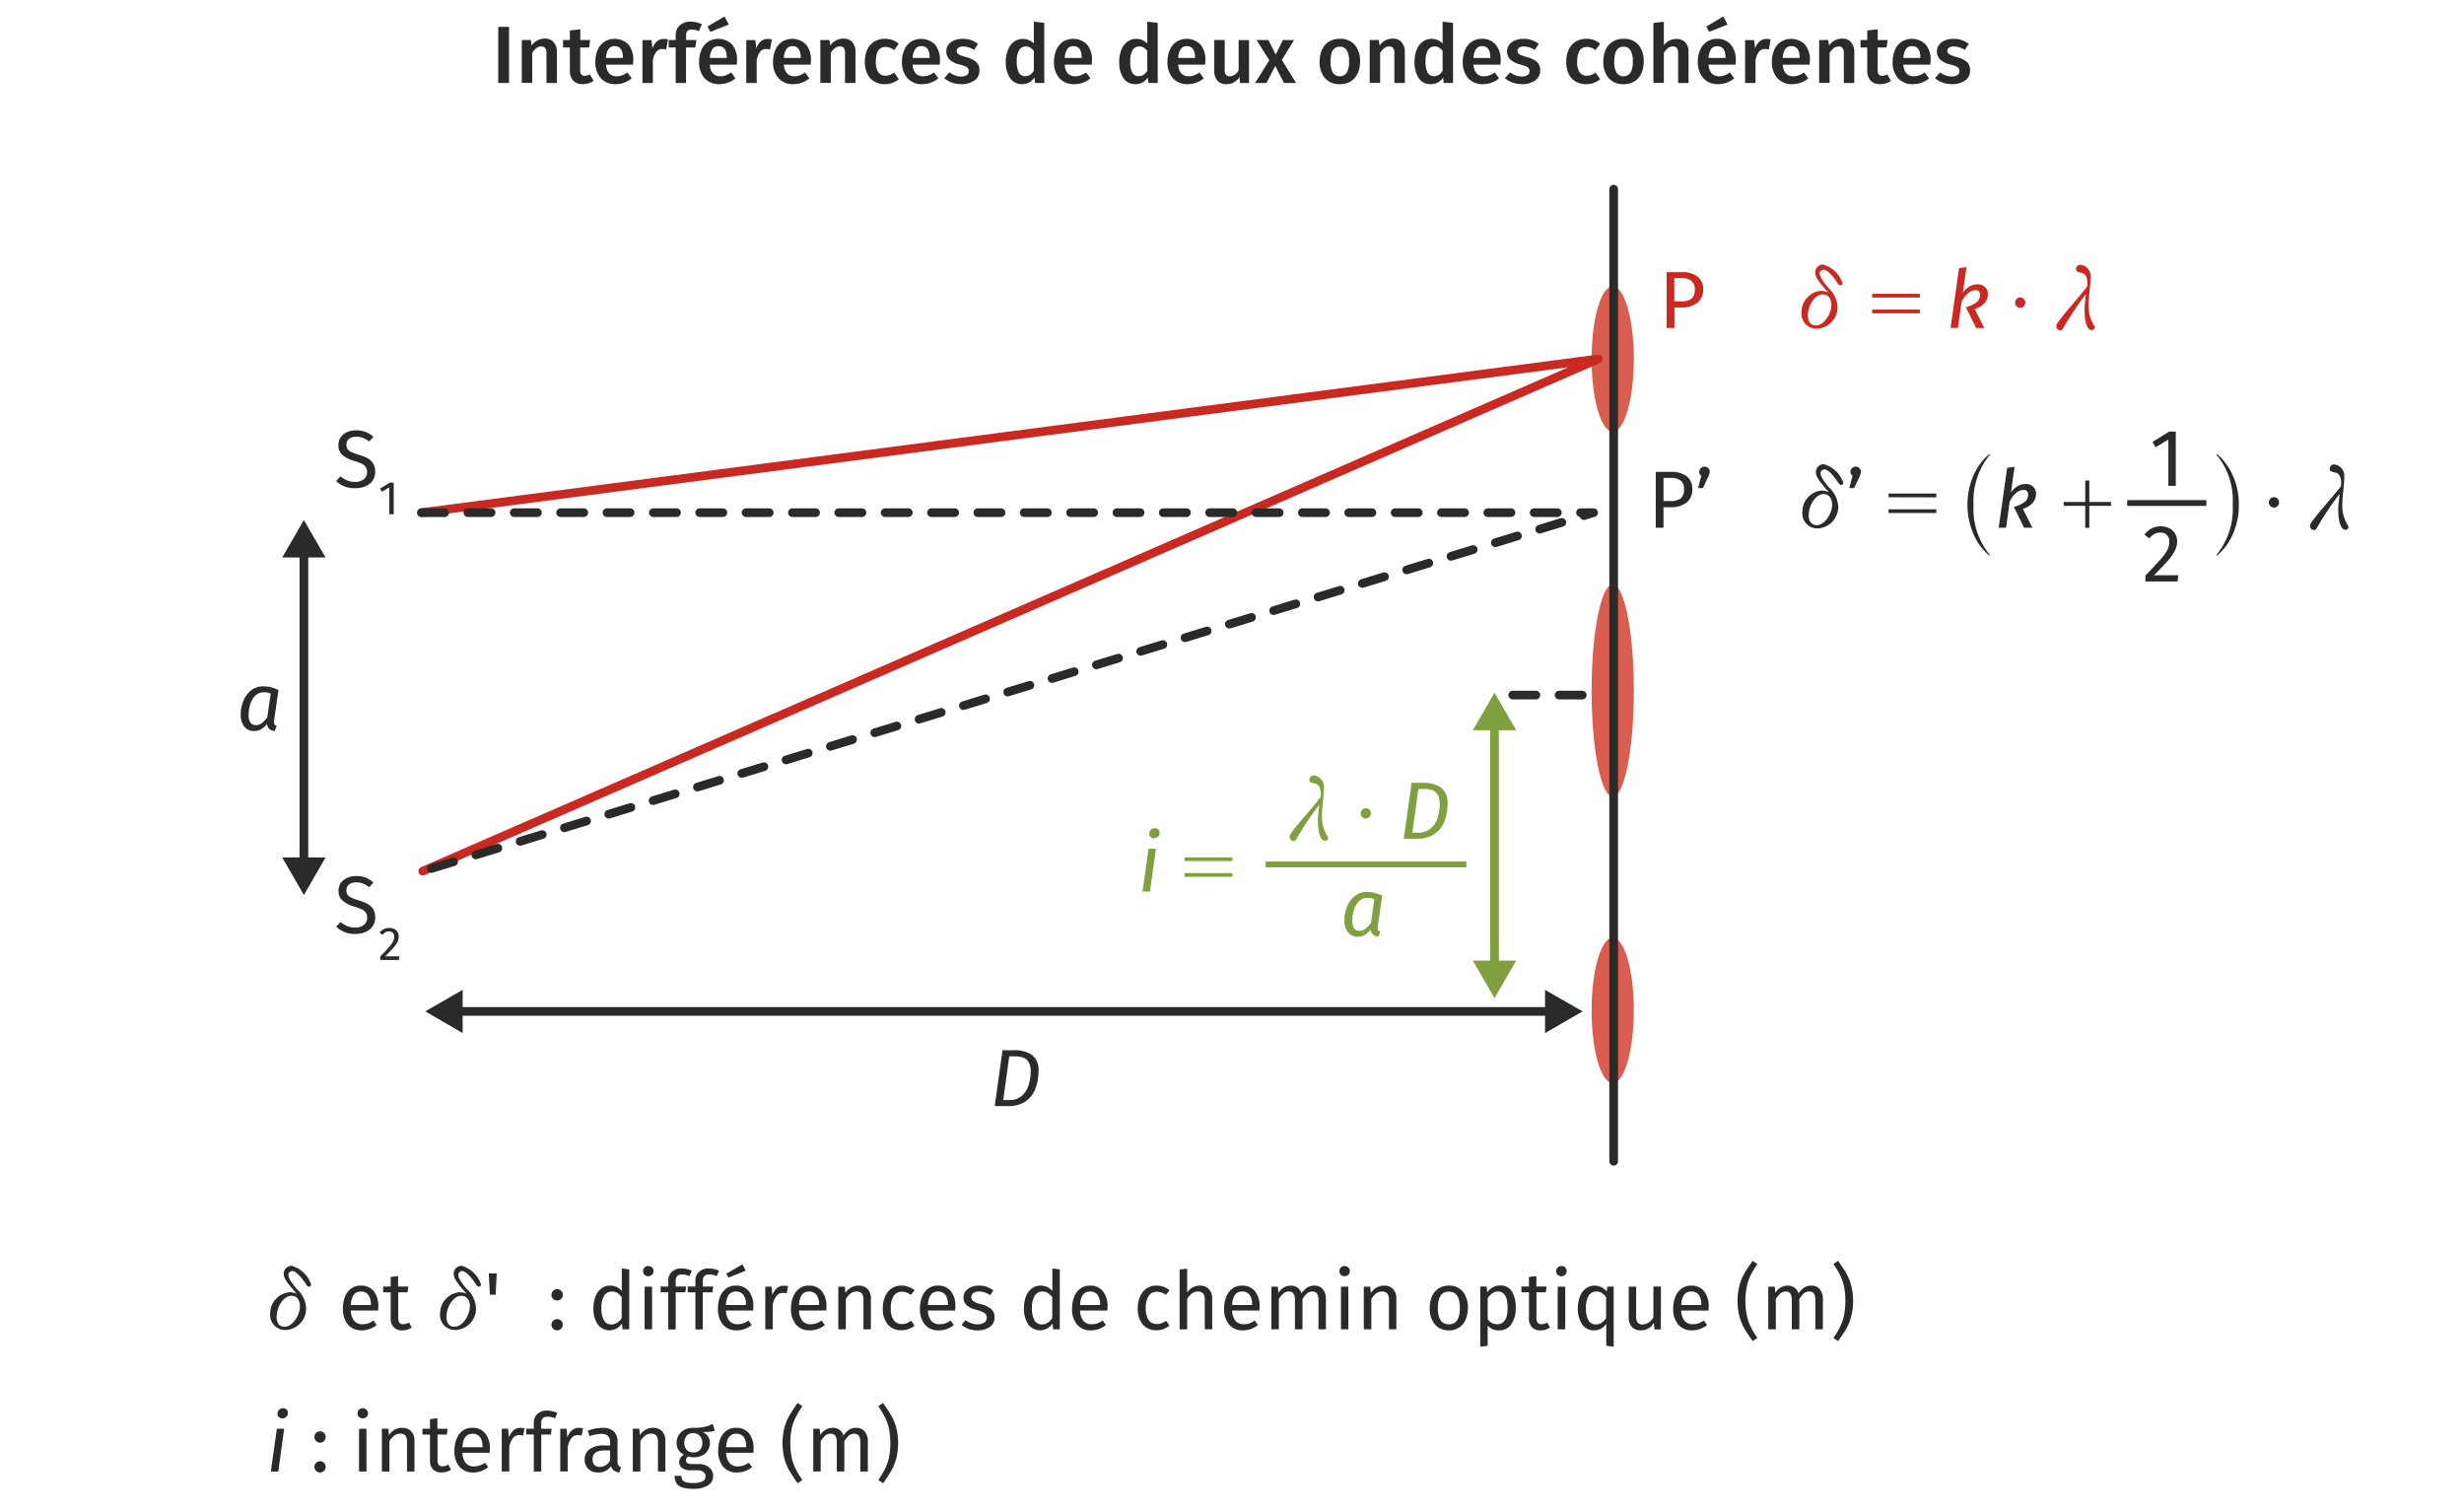
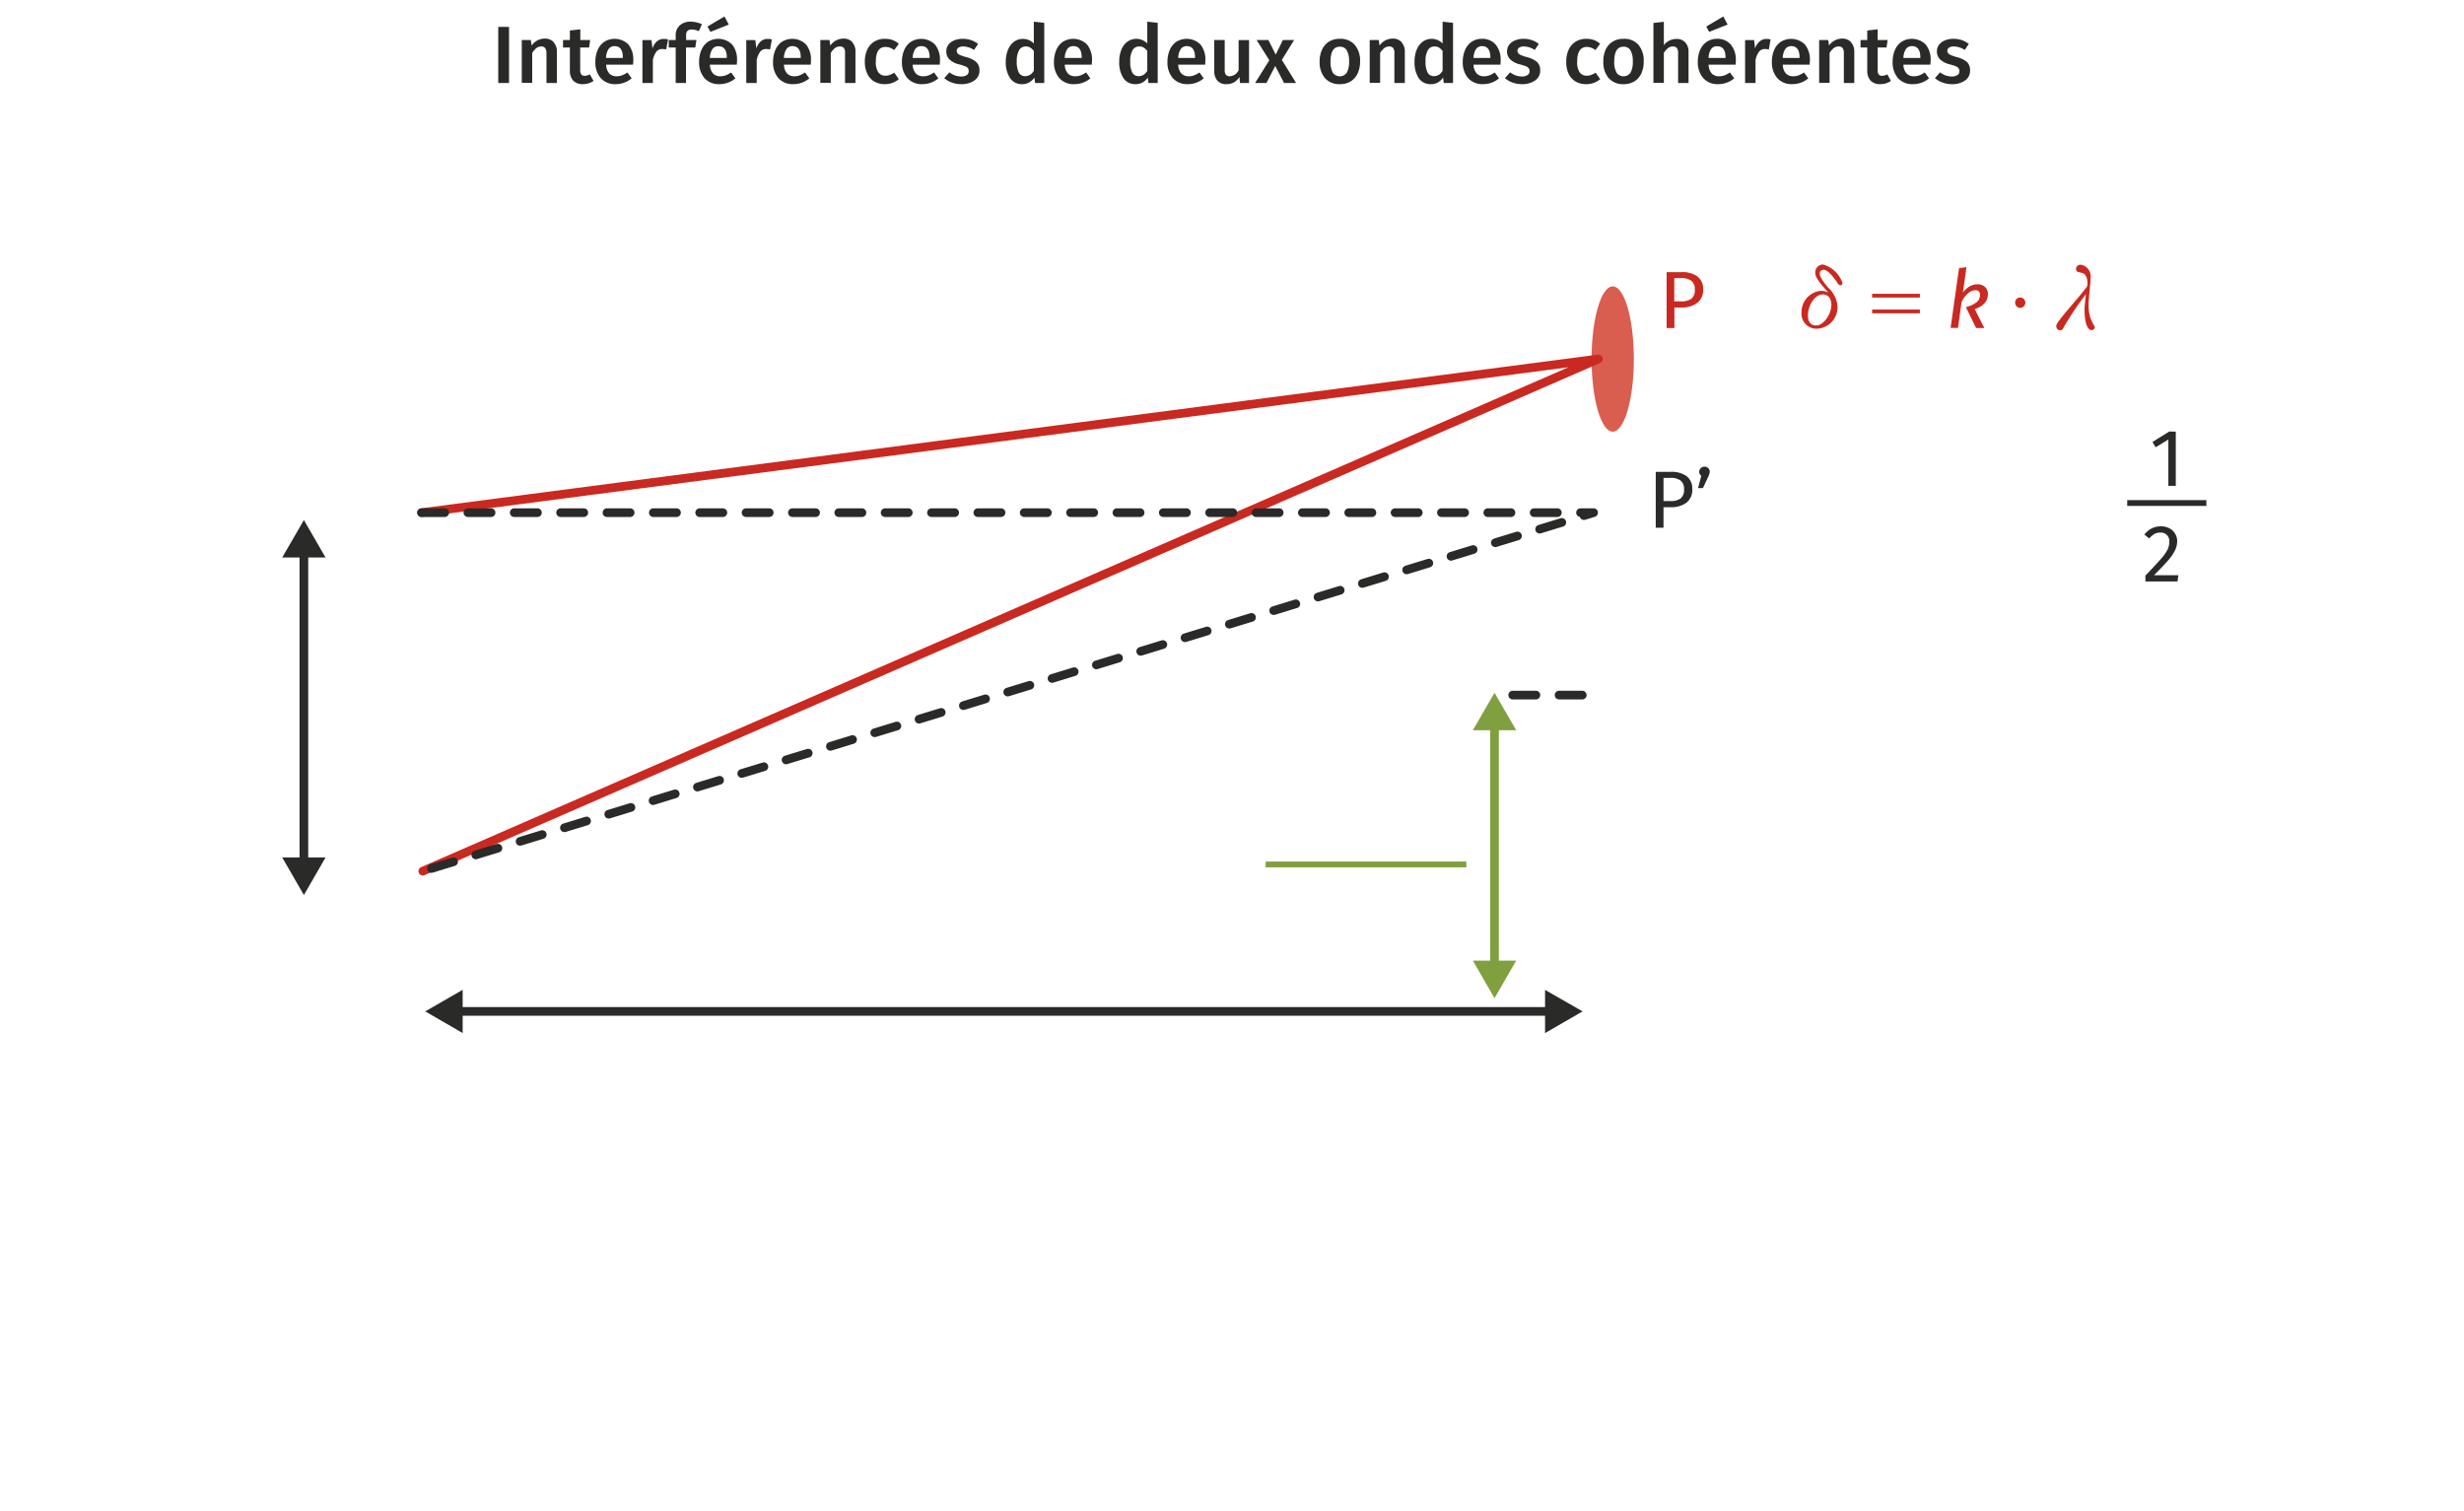
<svg xmlns="http://www.w3.org/2000/svg" viewBox="0 0 212.598 130.394">
  <g data-name="Calque 1">
    <ellipse cx="139.149" cy="30.974" fill="#da5e4f" rx="1.823" ry="6.268" />
-     <ellipse cx="139.149" cy="87.177" fill="#da5e4f" rx="1.823" ry="6.268" />
-     <ellipse cx="139.149" cy="59.587" fill="#da5e4f" rx="1.823" ry="9.147" />
-     <path fill="none" stroke="#2a2a29" stroke-linecap="round" stroke-linejoin="round" stroke-width=".75" d="M139.23 16.32v83.87" />
-     <path fill="#2a2a29" d="M23.39 59.3a3.2 3.2 0 01.64.23l-.38 2.62a1.48 1.48 0 00-.01.15.35.35 0 00.05.2.37.37 0 00.19.13l-.19.44a.8.8 0 01-.45-.18.67.67 0 01-.2-.43 1.8 1.8 0 01-.5.45 1.16 1.16 0 01-.6.16 1.05 1.05 0 01-.86-.38 1.6 1.6 0 01-.31-1.03 3.22 3.22 0 01.2-1.12 2.26 2.26 0 01.65-.94 1.64 1.64 0 011.11-.38 2.73 2.73 0 01.66.07zm-1.37.72a1.8 1.8 0 00-.43.75 3.05 3.05 0 00-.14.9 1.15 1.15 0 00.16.67.54.54 0 00.47.22.82.82 0 00.51-.17 2.57 2.57 0 00.47-.5l.3-2.04a1.46 1.46 0 00-.3-.1 1.6 1.6 0 00-.31-.02.98.98 0 00-.73.3zM31.55 75.72a2.27 2.27 0 01.67.42l-.37.41a2.07 2.07 0 00-.53-.32 1.55 1.55 0 00-.57-.1 1.05 1.05 0 00-.62.17.59.59 0 00-.24.52.7.7 0 00.08.35.75.75 0 00.31.26 3.94 3.94 0 00.66.25 4.33 4.33 0 01.76.3 1.31 1.31 0 01.49.45 1.28 1.28 0 01.18.72 1.34 1.34 0 01-.2.74 1.38 1.38 0 01-.6.5 2.14 2.14 0 01-.92.19 2.25 2.25 0 01-1.64-.63l.37-.4a2.33 2.33 0 00.59.36 1.76 1.76 0 00.67.12 1.2 1.2 0 00.74-.22.75.75 0 00.3-.64.78.78 0 00-.1-.4.8.8 0 00-.3-.28 3.19 3.19 0 00-.64-.25 2.82 2.82 0 01-1.09-.54 1.1 1.1 0 01-.34-.86 1.14 1.14 0 01.19-.65 1.28 1.28 0 01.54-.44 1.85 1.85 0 01.79-.17 2.24 2.24 0 01.82.14zM34.01 80.15a.72.72 0 01.29.27.73.73 0 01.1.38 1.07 1.07 0 01-.11.48 2.34 2.34 0 01-.35.49q-.23.26-.7.74h1.23l-.05.31h-1.61v-.3q.55-.56.78-.83a2.31 2.31 0 00.32-.46.93.93 0 00.1-.42.42.42 0 00-.45-.45.6.6 0 00-.3.07 1.06 1.06 0 00-.26.23l-.25-.2a1.11 1.11 0 01.37-.3 1 1 0 01.46-.1.9.9 0 01.43.09zM31.55 37.27a2.26 2.26 0 01.67.42l-.37.4a2.07 2.07 0 00-.53-.31 1.54 1.54 0 00-.57-.1 1.05 1.05 0 00-.62.17.59.59 0 00-.24.51.7.7 0 00.08.36.75.75 0 00.31.26 4.02 4.02 0 00.66.25 4.34 4.34 0 01.76.3 1.31 1.31 0 01.49.45 1.29 1.29 0 01.18.71 1.34 1.34 0 01-.2.75 1.38 1.38 0 01-.6.5 2.15 2.15 0 01-.92.18A2.24 2.24 0 0129 41.5l.37-.4a2.36 2.36 0 00.59.35 1.77 1.77 0 00.67.13 1.2 1.2 0 00.74-.22.75.75 0 00.3-.64.78.78 0 00-.1-.4.8.8 0 00-.3-.28 3.19 3.19 0 00-.64-.25 2.82 2.82 0 01-1.09-.54 1.1 1.1 0 01-.34-.86 1.14 1.14 0 01.19-.65 1.28 1.28 0 01.54-.45 1.85 1.85 0 01.79-.16 2.24 2.24 0 01.82.14zM33.97 41.64v2.73h-.38v-2.33l-.63.39-.17-.27.85-.52zM89.02 91a1.62 1.62 0 01.58 1.44 4.08 4.08 0 01-.27 1.5 2.34 2.34 0 01-.85 1.09 2.54 2.54 0 01-1.5.4h-1.15l.67-4.82h1a2.66 2.66 0 011.52.4zm-1.94.14l-.52 3.77h.52a1.56 1.56 0 001.08-.36 2.02 2.02 0 00.59-.93 3.92 3.92 0 00.18-1.2 1.5 1.5 0 00-.19-.8.88.88 0 00-.47-.38 2.23 2.23 0 00-.68-.1zM157.49 42.1c-.55-.63-.81-1-.81-1.35a.68.68 0 01.68-.7 2.48 2.48 0 011.68 1.59c0 .13-.08.2-.17.2a.3.3 0 01-.23-.15c-.28-.43-.85-1.19-1.23-1.19-.05 0-.33.07-.33.33 0 .23.2.6.72 1.22a2.4 2.4 0 01.8 1.58 1.85 1.85 0 01-1.76 1.96 1.29 1.29 0 01-1.33-1.39 1.85 1.85 0 011.65-1.88 1.56 1.56 0 01.65.15c-.08-.1-.22-.24-.32-.36zm.59 1.45c0-.25-.08-.92-.74-.92-.68 0-1.28.95-1.28 1.83 0 .53.25.85.69.85.68 0 1.33-.99 1.33-1.76zM160.43 40.39a.42.42 0 01.14.31.66.66 0 01-.03.17 1.58 1.58 0 01-.09.24l-.47 1h-.42l.28-1.06a.43.43 0 01-.18-.35.41.41 0 01.14-.31.45.45 0 01.31-.13.44.44 0 01.32.13zM162.95 42.9v-.32h4.12v.33zm0 1.36v-.32h4.12v.32zM171.7 39.22a6.27 6.27 0 00-1.42 4.34 6.21 6.21 0 001.41 4.32l-.04.06a4.94 4.94 0 01-1.34-1.78 6.42 6.42 0 010-5.22 4.97 4.97 0 011.34-1.77zM173.51 42.49a1.82 1.82 0 01.58-.55 1.36 1.36 0 01.68-.18.9.9 0 01.65.23.79.79 0 01.25.6 1.17 1.17 0 01-.29.8 1.83 1.83 0 01-.85.51l.83 1.63h-.72l-.88-1.8a2.49 2.49 0 00.94-.43.8.8 0 00.29-.63.4.4 0 00-.1-.3.4.4 0 00-.3-.1 1.03 1.03 0 00-.65.27 2.06 2.06 0 00-.55.78l-.3 2.21h-.64l.73-5.17.64-.08zM179.92 43.31v-1.85h.35v1.85h1.87v.33h-1.87v1.9h-.35v-1.9h-1.86v-.33zM192.64 43.56a6.17 6.17 0 00-1.4-4.33l.04-.06a5.03 5.03 0 011.33 1.77 5.93 5.93 0 01.56 2.61 6.08 6.08 0 01-.55 2.61 4.87 4.87 0 01-1.34 1.78l-.05-.05a6.26 6.26 0 001.41-4.33zM196.64 43.34a.45.45 0 01-.12.31.41.41 0 01-.32.14.4.4 0 01-.31-.14.45.45 0 01-.13-.31.44.44 0 01.13-.31.41.41 0 01.3-.13.42.42 0 01.33.13.44.44 0 01.12.3zM199.87 45.6a.26.26 0 01-.22.13.35.35 0 01-.34-.34.36.36 0 01.04-.18c.27-.54 1.9-2.29 2.62-3.25a1.6 1.6 0 00.03-.32c0-.37-.12-.77-.47-.86a2.47 2.47 0 01-.38-.1.3.3 0 01-.14-.26.38.38 0 01.4-.35 1 1 0 01.86 1.1c0 .58-.17 1.74-.17 2.3v.07a3.15 3.15 0 00.5 1.82.24.24 0 01.03.12.26.26 0 01-.28.23c-.31 0-.6-.56-.6-1.73v-.2c.02-.34.12-1.17.12-1.17a24.69 24.69 0 00-2 3zM25.3 111.27c-.55-.64-.82-1-.82-1.36a.68.68 0 01.68-.7 2.47 2.47 0 011.68 1.6c0 .12-.07.2-.16.2a.3.3 0 01-.24-.15c-.27-.44-.84-1.2-1.23-1.2-.05 0-.33.07-.33.33 0 .23.2.6.73 1.22a2.4 2.4 0 01.8 1.59 1.85 1.85 0 01-1.77 1.95 1.29 1.29 0 01-1.33-1.39 1.85 1.85 0 011.66-1.87 1.56 1.56 0 01.65.14c-.09-.1-.23-.24-.32-.36zm.58 1.44c0-.25-.07-.91-.74-.91-.68 0-1.27.94-1.27 1.82 0 .54.24.85.68.85.69 0 1.33-.99 1.33-1.76zM32.62 113.07h-2.35a1.44 1.44 0 00.3.9.9.9 0 00.7.28 1.51 1.51 0 00.49-.07 1.99 1.99 0 00.46-.25l.28.39a2.04 2.04 0 01-1.28.46 1.5 1.5 0 01-1.2-.5 2.06 2.06 0 01-.43-1.4 2.63 2.63 0 01.18-1.01 1.6 1.6 0 01.53-.7 1.35 1.35 0 01.82-.25 1.37 1.37 0 011.13.48 2.07 2.07 0 01.39 1.34c0 .1 0 .22-.02.33zm-.62-.52a1.36 1.36 0 00-.22-.83.77.77 0 00-.65-.29q-.79 0-.86 1.16H32zM35.53 114.53a1.42 1.42 0 01-.83.25.97.97 0 01-.73-.27 1.07 1.07 0 01-.26-.78v-2.23h-.65v-.5h.65v-.83l.64-.07v.9h.88l-.07.5h-.8v2.2a.68.68 0 00.1.42.4.4 0 00.33.13 1.06 1.06 0 00.5-.15zM39.95 111.27c-.54-.64-.8-1-.8-1.36a.68.68 0 01.67-.7 2.47 2.47 0 011.68 1.6c0 .12-.08.2-.17.2a.3.3 0 01-.23-.15c-.27-.44-.85-1.2-1.23-1.2-.05 0-.33.07-.33.33 0 .23.2.6.73 1.22a2.4 2.4 0 01.8 1.59 1.85 1.85 0 01-1.77 1.95 1.29 1.29 0 01-1.33-1.39 1.85 1.85 0 011.65-1.87 1.56 1.56 0 01.66.14c-.09-.1-.23-.24-.33-.36zm.6 1.44c0-.25-.09-.91-.75-.91-.68 0-1.28.94-1.28 1.82 0 .54.25.85.7.85.68 0 1.32-.99 1.32-1.76zM42.27 111.7l-.1-1.83h.69l-.1 1.84zM48.42 111.37a.47.47 0 01.14.34.48.48 0 01-.14.35.47.47 0 01-.35.14.46.46 0 01-.35-.14.47.47 0 01-.14-.35.48.48 0 01.49-.48.48.48 0 01.35.14zm0 2.58a.47.47 0 01.14.34.48.48 0 01-.14.34.47.47 0 01-.35.15.46.46 0 01-.35-.15.48.48 0 01-.14-.34.48.48 0 01.49-.48.48.48 0 01.35.14zM54.29 109.52v5.17h-.57l-.06-.5a1.34 1.34 0 01-.46.43 1.27 1.27 0 01-1.63-.36 2.37 2.37 0 01-.37-1.4 2.72 2.72 0 01.18-1 1.56 1.56 0 01.5-.69 1.25 1.25 0 01.77-.25 1.32 1.32 0 011 .46v-1.94zm-1.05 4.61a1.58 1.58 0 00.4-.4v-1.81a1.4 1.4 0 00-.38-.37.9.9 0 00-.47-.12.75.75 0 00-.66.36 1.95 1.95 0 00-.24 1.06 2.06 2.06 0 00.22 1.07.7.7 0 00.62.35.9.9 0 00.5-.14zM56.26 109.36a.43.43 0 01.13.32.42.42 0 01-.13.3.45.45 0 01-.33.13.44.44 0 01-.32-.12.42.42 0 01-.12-.31.43.43 0 01.12-.32.44.44 0 01.32-.13.45.45 0 01.33.13zm0 1.65v3.68h-.64v-3.68zM58.43 110.1a.56.56 0 00-.13.4v.5h.9l-.07.5h-.83v3.2h-.64v-3.2H57v-.5h.66v-.5a1.01 1.01 0 01.3-.76 1.18 1.18 0 01.85-.3 2.04 2.04 0 01.45.05 2.58 2.58 0 01.43.14l-.2.47a1.58 1.58 0 00-.64-.14.57.57 0 00-.42.13zM60.77 110.1a.56.56 0 00-.13.4v.5h.9l-.07.5h-.83v3.2H60v-3.2h-.66v-.5H60v-.5a1.01 1.01 0 01.3-.76 1.18 1.18 0 01.85-.3 2.04 2.04 0 01.46.05 2.58 2.58 0 01.43.14l-.2.47a1.58 1.58 0 00-.65-.14.57.57 0 00-.42.13zM64.98 113.07h-2.35a1.44 1.44 0 00.31.9.9.9 0 00.69.28 1.51 1.51 0 00.49-.07 1.99 1.99 0 00.46-.25l.28.39a2.04 2.04 0 01-1.28.46 1.5 1.5 0 01-1.2-.5 2.06 2.06 0 01-.43-1.4 2.63 2.63 0 01.18-1.01 1.6 1.6 0 01.53-.7 1.35 1.35 0 01.82-.25 1.37 1.37 0 011.13.48 2.07 2.07 0 01.39 1.34c0 .1 0 .22-.02.33zm-.62-.52a1.36 1.36 0 00-.22-.83.77.77 0 00-.65-.29q-.79 0-.86 1.16h1.73zm-.3-3.46l.28.54-1.48.6-.2-.34zM68 110.96l-.13.63a1.32 1.32 0 00-.32-.04.68.68 0 00-.55.25 1.87 1.87 0 00-.33.79v2.1h-.64v-3.68h.55l.06.74a1.4 1.4 0 01.4-.62.89.89 0 01.59-.2 1.48 1.48 0 01.36.03zM71.3 113.07h-2.36a1.44 1.44 0 00.3.9.9.9 0 00.7.28 1.51 1.51 0 00.48-.07 1.99 1.99 0 00.47-.25l.28.39a2.04 2.04 0 01-1.29.46 1.5 1.5 0 01-1.2-.5 2.06 2.06 0 01-.43-1.4 2.63 2.63 0 01.19-1.01 1.6 1.6 0 01.53-.7 1.35 1.35 0 01.82-.25 1.37 1.37 0 011.12.48 2.07 2.07 0 01.4 1.34c0 .1-.01.22-.02.33zm-.63-.52a1.36 1.36 0 00-.22-.83.77.77 0 00-.65-.29q-.8 0-.86 1.16h1.73zM74.86 111.22a1.16 1.16 0 01.28.83v2.64h-.64v-2.55a.82.82 0 00-.15-.55.56.56 0 00-.43-.16.84.84 0 00-.52.16 1.74 1.74 0 00-.42.49v2.61h-.65v-3.68h.56l.05.54a1.45 1.45 0 01.49-.46 1.25 1.25 0 01.64-.17 1.03 1.03 0 01.79.3zM78.38 111.02a1.7 1.7 0 01.53.3l-.31.4a1.55 1.55 0 00-.38-.2 1.19 1.19 0 00-.41-.07.8.8 0 00-.7.36 1.85 1.85 0 00-.25 1.06 1.75 1.75 0 00.25 1.03.82.82 0 00.7.33 1.14 1.14 0 00.4-.06 1.99 1.99 0 00.4-.22l.3.42a1.75 1.75 0 01-1.13.4 1.47 1.47 0 01-1.18-.5 2.08 2.08 0 01-.43-1.39 2.51 2.51 0 01.2-1.03 1.58 1.58 0 01.55-.68 1.48 1.48 0 01.86-.25 1.84 1.84 0 01.6.1zM82.41 113.07h-2.35a1.44 1.44 0 00.3.9.9.9 0 00.7.28 1.52 1.52 0 00.49-.07 1.97 1.97 0 00.46-.25l.29.39a2.04 2.04 0 01-1.3.46 1.5 1.5 0 01-1.2-.5 2.06 2.06 0 01-.42-1.4 2.62 2.62 0 01.18-1.01 1.6 1.6 0 01.53-.7 1.35 1.35 0 01.82-.25 1.37 1.37 0 011.13.48 2.06 2.06 0 01.39 1.34c0 .1 0 .22-.02.33zm-.62-.52a1.36 1.36 0 00-.22-.83.76.76 0 00-.65-.29q-.79 0-.86 1.16h1.73zM85.14 111.03a2.03 2.03 0 01.57.31l-.27.4a2.21 2.21 0 00-.48-.23 1.47 1.47 0 00-.48-.08.84.84 0 00-.5.13.44.44 0 000 .7 1.98 1.98 0 00.61.25 2.2 2.2 0 01.92.42.92.92 0 01.3.73.94.94 0 01-.42.83 1.8 1.8 0 01-1.03.29 2.05 2.05 0 01-1.4-.48l.35-.4a1.67 1.67 0 001.04.36.99.99 0 00.57-.15.48.48 0 00.22-.41.53.53 0 00-.08-.3.62.62 0 00-.27-.2 3.64 3.64 0 00-.55-.2 1.88 1.88 0 01-.85-.4.89.89 0 01-.26-.66.86.86 0 01.17-.52 1.12 1.12 0 01.48-.37 1.74 1.74 0 01.68-.13 2.07 2.07 0 01.68.1zM91.44 109.52v5.17h-.57l-.06-.5a1.33 1.33 0 01-.46.43 1.27 1.27 0 01-1.63-.36 2.36 2.36 0 01-.37-1.4 2.7 2.7 0 01.17-1 1.56 1.56 0 01.5-.69 1.24 1.24 0 01.78-.25 1.32 1.32 0 011 .46v-1.94zm-1.05 4.61a1.57 1.57 0 00.4-.4v-1.81a1.4 1.4 0 00-.39-.37.9.9 0 00-.46-.12.75.75 0 00-.66.36 1.95 1.95 0 00-.24 1.06 2.06 2.06 0 00.22 1.07.7.7 0 00.62.35.9.9 0 00.5-.14zM95.54 113.07h-2.35a1.44 1.44 0 00.3.9.9.9 0 00.7.28 1.52 1.52 0 00.48-.07 1.97 1.97 0 00.47-.25l.28.39a2.04 2.04 0 01-1.29.46 1.5 1.5 0 01-1.2-.5 2.07 2.07 0 01-.43-1.4 2.62 2.62 0 01.19-1.01 1.6 1.6 0 01.53-.7 1.35 1.35 0 01.81-.25 1.37 1.37 0 011.13.48 2.06 2.06 0 01.4 1.34c0 .1-.01.22-.02.33zm-.62-.52a1.36 1.36 0 00-.22-.83.76.76 0 00-.65-.29q-.8 0-.86 1.16h1.73zM100.38 111.02a1.7 1.7 0 01.53.3l-.31.4a1.55 1.55 0 00-.38-.2 1.19 1.19 0 00-.41-.07.8.8 0 00-.7.36 1.85 1.85 0 00-.25 1.06 1.75 1.75 0 00.25 1.03.82.82 0 00.7.33 1.14 1.14 0 00.4-.06 1.97 1.97 0 00.4-.22l.3.42a1.75 1.75 0 01-1.13.4 1.47 1.47 0 01-1.18-.5 2.08 2.08 0 01-.43-1.39 2.51 2.51 0 01.2-1.03 1.58 1.58 0 01.55-.68 1.48 1.48 0 01.86-.25 1.85 1.85 0 01.6.1zM104.3 111.22a1.15 1.15 0 01.29.83v2.64h-.64v-2.55a.8.8 0 00-.15-.55.57.57 0 00-.44-.16.83.83 0 00-.51.16 1.8 1.8 0 00-.42.48v2.62h-.65v-5.16l.65-.07v2.06a1.3 1.3 0 011.09-.6 1.03 1.03 0 01.79.3zM108.66 113.07h-2.35a1.44 1.44 0 00.3.9.9.9 0 00.69.28 1.52 1.52 0 00.49-.07 1.97 1.97 0 00.47-.25l.28.39a2.04 2.04 0 01-1.29.46 1.5 1.5 0 01-1.2-.5 2.07 2.07 0 01-.43-1.4 2.62 2.62 0 01.19-1.01 1.6 1.6 0 01.53-.7 1.35 1.35 0 01.81-.25 1.37 1.37 0 011.13.48 2.06 2.06 0 01.4 1.34c0 .1-.01.22-.02.33zm-.63-.52a1.36 1.36 0 00-.21-.83.76.76 0 00-.65-.29q-.8 0-.86 1.16h1.72zM114.13 111.23a1.18 1.18 0 01.27.82v2.64h-.64v-2.55q0-.71-.52-.71a.7.7 0 00-.46.15 2.22 2.22 0 00-.4.5v2.61h-.65v-2.55q0-.71-.52-.71a.7.7 0 00-.47.16 2.23 2.23 0 00-.4.49v2.61h-.64v-3.68h.55l.06.54a1.23 1.23 0 011.06-.63.97.97 0 01.59.18.95.95 0 01.34.49 1.75 1.75 0 01.48-.5 1.11 1.11 0 01.62-.17.93.93 0 01.73.3zM116.34 109.36a.43.43 0 01.13.32.42.42 0 01-.13.3.45.45 0 01-.33.13.45.45 0 01-.32-.12.42.42 0 01-.12-.31.43.43 0 01.12-.32.44.44 0 01.32-.13.44.44 0 01.33.13zm0 1.65v3.68h-.64v-3.68zM120.2 111.22a1.15 1.15 0 01.28.83v2.64h-.64v-2.55a.81.81 0 00-.15-.55.56.56 0 00-.44-.16.84.84 0 00-.51.16 1.77 1.77 0 00-.42.49v2.61h-.65v-3.68h.55l.06.54a1.43 1.43 0 01.49-.46 1.25 1.25 0 01.64-.17 1.03 1.03 0 01.79.3zM126.22 111.44a2.13 2.13 0 01.43 1.4 2.45 2.45 0 01-.2 1.02 1.54 1.54 0 01-.56.68 1.58 1.58 0 01-.88.24 1.5 1.5 0 01-1.21-.52 2.13 2.13 0 01-.44-1.4 2.45 2.45 0 01.2-1.02 1.54 1.54 0 01.57-.68 1.6 1.6 0 01.88-.24 1.49 1.49 0 011.21.52zm-2.16 1.41q0 1.41.95 1.41t.95-1.41q0-1.41-.95-1.41t-.95 1.41zM130.45 111.43a2.59 2.59 0 01.33 1.42 2.37 2.37 0 01-.38 1.4 1.23 1.23 0 01-1.07.53 1.19 1.19 0 01-.97-.42v1.75l-.64.08V111h.55l.05.5a1.42 1.42 0 01.49-.44 1.28 1.28 0 01.6-.15 1.15 1.15 0 011.04.5zm-.37 1.42q0-1.42-.83-1.42a.83.83 0 00-.5.16 1.59 1.59 0 00-.39.42v1.8a.96.96 0 00.35.33.94.94 0 00.46.11q.91 0 .91-1.4zM133.74 114.53a1.42 1.42 0 01-.83.25.97.97 0 01-.73-.27 1.07 1.07 0 01-.26-.78v-2.23h-.65v-.5h.65v-.83l.64-.07v.9h.88l-.07.5h-.8v2.2a.68.68 0 00.1.42.4.4 0 00.33.13 1.06 1.06 0 00.5-.15zM135.05 109.36a.43.43 0 01.12.32.42.42 0 01-.12.3.45.45 0 01-.33.13.45.45 0 01-.32-.12.42.42 0 01-.13-.31.43.43 0 01.13-.32.44.44 0 01.32-.13.44.44 0 01.33.13zm0 1.65v3.68h-.65v-3.68zM139.23 111v5.19l-.64-.08v-1.9a1.3 1.3 0 01-.45.42 1.2 1.2 0 01-.6.15 1.19 1.19 0 01-1.03-.52 2.36 2.36 0 01-.37-1.4 2.7 2.7 0 01.18-1 1.56 1.56 0 01.5-.69 1.24 1.24 0 01.77-.25 1.36 1.36 0 011.04.5l.05-.41zm-1.05 3.13a1.57 1.57 0 00.4-.4v-1.81a1.4 1.4 0 00-.38-.37.9.9 0 00-.47-.12.75.75 0 00-.66.36 1.95 1.95 0 00-.23 1.06 2.06 2.06 0 00.22 1.07.7.7 0 00.62.35.9.9 0 00.5-.14zM143.3 114.7h-.55l-.05-.58a1.4 1.4 0 01-.48.5 1.3 1.3 0 01-.66.16.98.98 0 01-.76-.3 1.17 1.17 0 01-.27-.83v-2.64h.64v2.57a.84.84 0 00.14.54.54.54 0 00.43.15 1.1 1.1 0 00.92-.63V111h.65zM147.4 113.07h-2.34a1.44 1.44 0 00.3.9.9.9 0 00.69.28 1.52 1.52 0 00.49-.07 1.97 1.97 0 00.47-.25l.28.39a2.04 2.04 0 01-1.29.46 1.5 1.5 0 01-1.2-.5 2.07 2.07 0 01-.43-1.4 2.62 2.62 0 01.19-1.01 1.6 1.6 0 01.53-.7 1.35 1.35 0 01.81-.25 1.37 1.37 0 011.13.48 2.06 2.06 0 01.4 1.34c0 .1-.01.22-.02.33zm-.61-.52a1.36 1.36 0 00-.22-.83.76.76 0 00-.65-.29q-.8 0-.86 1.16h1.73zM151.63 109.06a9 9 0 00-.58.96 4.25 4.25 0 00-.33.96 6.53 6.53 0 000 2.52 4.4 4.4 0 00.33.97 8.12 8.12 0 00.58.96l-.4.28q-.47-.66-.72-1.08a4.47 4.47 0 01-.42-1.02 5.57 5.57 0 010-2.73 4.48 4.48 0 01.42-1.02q.25-.42.71-1.08zM157 111.23a1.18 1.18 0 01.28.82v2.64h-.65v-2.55q0-.71-.51-.71a.7.7 0 00-.47.15 2.22 2.22 0 00-.4.5v2.61h-.65v-2.55q0-.71-.51-.71a.7.7 0 00-.47.16 2.23 2.23 0 00-.4.49v2.61h-.65v-3.68h.56l.05.54a1.23 1.23 0 011.07-.63.97.97 0 01.58.18.95.95 0 01.35.49 1.75 1.75 0 01.48-.5 1.11 1.11 0 01.62-.17.93.93 0 01.73.3zM159.3 109.86a4.43 4.43 0 01.42 1.02 5.54 5.54 0 010 2.73 4.43 4.43 0 01-.41 1.02q-.25.42-.72 1.08l-.4-.28a8.24 8.24 0 00.58-.96 4.34 4.34 0 00.33-.97 6.48 6.48 0 000-2.52 4.2 4.2 0 00-.33-.96 9.13 9.13 0 00-.58-.96l.4-.28q.47.66.72 1.08zM24.52 123.27l-.51 3.69h-.64l.52-3.69zm-.46-1.01a.4.4 0 01-.12-.28.45.45 0 01.14-.34.47.47 0 01.35-.14.4.4 0 01.3.11.39.39 0 01.11.29.45.45 0 01-.14.34.47.47 0 01-.34.13.4.4 0 01-.3-.11zM27.96 123.63a.47.47 0 01.14.35.48.48 0 01-.14.34.47.47 0 01-.35.15.46.46 0 01-.34-.15.47.47 0 01-.14-.34.48.48 0 01.48-.49.48.48 0 01.35.14zm0 2.58a.47.47 0 01.14.34.48.48 0 01-.14.35.47.47 0 01-.35.14.46.46 0 01-.34-.14.48.48 0 01-.14-.35.48.48 0 01.48-.48.48.48 0 01.35.14zM31.62 121.63a.43.43 0 01.13.31.42.42 0 01-.13.31.45.45 0 01-.33.12.44.44 0 01-.32-.12.42.42 0 01-.12-.3.43.43 0 01.12-.32.44.44 0 01.32-.13.45.45 0 01.33.13zm0 1.64v3.69h-.64v-3.69zM35.48 123.49a1.16 1.16 0 01.28.82v2.65h-.64v-2.56a.82.82 0 00-.15-.55.56.56 0 00-.44-.16.84.84 0 00-.51.17 1.74 1.74 0 00-.42.48v2.62h-.65v-3.69h.56l.05.55a1.45 1.45 0 01.49-.47 1.25 1.25 0 01.64-.16 1.03 1.03 0 01.79.3zM38.92 126.8a1.42 1.42 0 01-.83.24.97.97 0 01-.73-.27 1.07 1.07 0 01-.26-.78v-2.22h-.65v-.5h.65v-.83l.64-.08v.91h.88l-.07.5h-.8v2.2a.68.68 0 00.1.41.4.4 0 00.33.13 1.06 1.06 0 00.5-.15zM42.25 125.34H39.9a1.44 1.44 0 00.3.9.9.9 0 00.7.28 1.51 1.51 0 00.48-.08 1.99 1.99 0 00.47-.24l.28.38a2.04 2.04 0 01-1.29.46 1.5 1.5 0 01-1.2-.5 2.06 2.06 0 01-.43-1.39 2.63 2.63 0 01.19-1.02 1.6 1.6 0 01.53-.7 1.35 1.35 0 01.81-.24 1.37 1.37 0 011.13.48 2.07 2.07 0 01.4 1.34 4 4 0 01-.02.33zm-.62-.52a1.36 1.36 0 00-.22-.84.77.77 0 00-.65-.28q-.8 0-.86 1.16h1.73zM45.26 123.23l-.12.63a1.32 1.32 0 00-.32-.04.68.68 0 00-.56.25 1.87 1.87 0 00-.32.78v2.1h-.65v-3.68h.55l.07.75a1.4 1.4 0 01.4-.62.89.89 0 01.58-.21 1.48 1.48 0 01.37.04zM46.83 122.36a.56.56 0 00-.13.4v.51h.9l-.07.5h-.83v3.19h-.64v-3.2h-.66v-.49h.66v-.5a1.01 1.01 0 01.3-.77 1.18 1.18 0 01.85-.3 2.04 2.04 0 01.45.06 2.58 2.58 0 01.43.14l-.2.47a1.58 1.58 0 00-.64-.14.57.57 0 00-.42.13zM50.3 123.23l-.11.63a1.32 1.32 0 00-.33-.04.68.68 0 00-.55.25 1.87 1.87 0 00-.33.78v2.1h-.64v-3.68h.55l.06.75a1.4 1.4 0 01.4-.62.89.89 0 01.6-.21 1.48 1.48 0 01.35.04zM53.36 126.43a.48.48 0 00.23.17l-.15.44a.99.99 0 01-.46-.16.73.73 0 01-.26-.39 1.24 1.24 0 01-1.1.55 1.18 1.18 0 01-.86-.3 1.07 1.07 0 01-.31-.8 1.06 1.06 0 01.42-.91 1.98 1.98 0 011.2-.32h.57v-.27a.72.72 0 00-.2-.56.86.86 0 00-.57-.17 3.24 3.24 0 00-1 .2l-.16-.47a3.71 3.71 0 011.28-.25 1.33 1.33 0 01.97.31 1.22 1.22 0 01.32.91v1.69a.58.58 0 00.08.33zm-.72-.44v-.85h-.49q-1.02 0-1.02.76a.7.7 0 00.16.5.63.63 0 00.48.16.96.96 0 00.87-.57zM57.13 123.49a1.16 1.16 0 01.28.82v2.65h-.64v-2.56a.82.82 0 00-.15-.55.56.56 0 00-.43-.16.84.84 0 00-.52.17 1.74 1.74 0 00-.42.48v2.62h-.65v-3.69h.56l.05.55a1.45 1.45 0 01.49-.47 1.25 1.25 0 01.64-.16 1.03 1.03 0 01.79.3zM61.68 123.44a1.95 1.95 0 01-.46.09q-.25.02-.62.02a.97.97 0 01.65.93 1.17 1.17 0 01-.38.9 1.45 1.45 0 01-1.02.35 1.51 1.51 0 01-.47-.07.4.4 0 00-.14.15.42.42 0 00-.05.2q0 .3.49.3h.59a1.55 1.55 0 01.65.13 1.06 1.06 0 01.45.37.9.9 0 01.16.52.94.94 0 01-.45.83 2.35 2.35 0 01-1.28.29 2.93 2.93 0 01-.94-.12.9.9 0 01-.5-.37 1.21 1.21 0 01-.15-.63h.59a.65.65 0 00.08.35.53.53 0 00.3.2 2.22 2.22 0 00.62.07 1.76 1.76 0 00.83-.15.47.47 0 00.24-.43.44.44 0 00-.2-.39.96.96 0 00-.54-.13h-.58a1.1 1.1 0 01-.7-.2.62.62 0 01-.25-.5.66.66 0 01.1-.35 1.04 1.04 0 01.3-.3 1.16 1.16 0 01-.47-.42 1.15 1.15 0 01-.15-.6 1.22 1.22 0 01.19-.67 1.26 1.26 0 01.5-.46 1.59 1.59 0 01.73-.16 4.97 4.97 0 00.73-.04 2.54 2.54 0 00.49-.1q.2-.07.47-.2zm-2.44.44a1 1 0 000 1.2.73.73 0 00.58.23.74.74 0 00.58-.22.9.9 0 00.2-.62.8.8 0 00-1.36-.6zM65 125.34h-2.35a1.44 1.44 0 00.31.9.9.9 0 00.69.28 1.51 1.51 0 00.49-.08 1.99 1.99 0 00.47-.24l.28.38a2.04 2.04 0 01-1.3.46 1.5 1.5 0 01-1.2-.5 2.06 2.06 0 01-.42-1.39 2.63 2.63 0 01.18-1.02 1.6 1.6 0 01.53-.7 1.35 1.35 0 01.82-.24 1.37 1.37 0 011.13.48 2.07 2.07 0 01.39 1.34 4 4 0 01-.01.33zm-.62-.52a1.36 1.36 0 00-.21-.84.77.77 0 00-.66-.28q-.79 0-.86 1.16h1.73zM69.23 121.32a8.97 8.97 0 00-.58.97 4.18 4.18 0 00-.34.96 6.5 6.5 0 000 2.51 4.32 4.32 0 00.34.97 8.1 8.1 0 00.58.96l-.41.28q-.46-.65-.71-1.08a4.43 4.43 0 01-.42-1.01 5.54 5.54 0 010-2.74 4.43 4.43 0 01.42-1.01q.25-.43.71-1.09zM74.6 123.5a1.19 1.19 0 01.28.81v2.65h-.65v-2.56q0-.7-.52-.7a.7.7 0 00-.46.15 2.22 2.22 0 00-.4.5v2.6h-.65v-2.55q0-.7-.52-.7a.7.7 0 00-.47.15 2.22 2.22 0 00-.4.5v2.6h-.64v-3.68h.55l.06.54a1.23 1.23 0 011.06-.62.97.97 0 01.59.17.96.96 0 01.35.5 1.73 1.73 0 01.47-.5 1.1 1.1 0 01.62-.17.93.93 0 01.73.3zM76.9 122.13a4.45 4.45 0 01.42 1.01 5.55 5.55 0 010 2.74 4.45 4.45 0 01-.42 1.01q-.25.43-.7 1.08l-.42-.28a8.11 8.11 0 00.58-.96 4.32 4.32 0 00.34-.97 6.5 6.5 0 000-2.51 4.18 4.18 0 00-.34-.96 8.98 8.98 0 00-.58-.97l.41-.28q.46.66.71 1.09z" />
    <path fill="#c92920" d="M157.42 24.87c-.54-.63-.8-1-.8-1.35a.68.68 0 01.67-.7 2.48 2.48 0 011.68 1.59c0 .13-.08.2-.17.2a.3.3 0 01-.23-.15c-.27-.43-.85-1.19-1.23-1.19-.05 0-.33.06-.33.32 0 .23.2.6.73 1.23a2.4 2.4 0 01.8 1.58 1.85 1.85 0 01-1.77 1.96 1.29 1.29 0 01-1.33-1.4 1.85 1.85 0 011.65-1.87 1.56 1.56 0 01.66.15c-.09-.1-.23-.25-.33-.37zm.6 1.45c0-.25-.09-.92-.75-.92-.68 0-1.28.95-1.28 1.83 0 .53.25.85.7.85.68 0 1.32-1 1.32-1.76zM161.53 25.67v-.32h4.12v.32zm0 1.36v-.32h4.12v.32zM169.36 25.25a1.82 1.82 0 01.58-.54 1.36 1.36 0 01.68-.18.9.9 0 01.65.23.79.79 0 01.25.6 1.17 1.17 0 01-.29.8 1.83 1.83 0 01-.85.5l.83 1.64h-.71l-.88-1.8a2.49 2.49 0 00.93-.43.8.8 0 00.29-.63.4.4 0 00-.1-.3.4.4 0 00-.3-.1 1.03 1.03 0 00-.64.27 2.06 2.06 0 00-.56.78l-.3 2.2h-.64l.73-5.16.64-.08zM174.75 26.1a.45.45 0 01-.13.32.41.41 0 01-.31.14.4.4 0 01-.32-.14.45.45 0 01-.12-.31.44.44 0 01.12-.31.4.4 0 01.32-.13.42.42 0 01.31.13.44.44 0 01.13.3zM177.98 28.38a.25.25 0 01-.22.12.35.35 0 01-.34-.34.36.36 0 01.04-.18c.27-.54 1.9-2.3 2.61-3.25a1.54 1.54 0 00.04-.32c0-.37-.13-.78-.48-.87a2.49 2.49 0 01-.37-.09.3.3 0 01-.14-.26.38.38 0 01.4-.35 1 1 0 01.86 1.1c0 .58-.17 1.73-.17 2.3v.06a3.15 3.15 0 00.5 1.83.24.24 0 01.03.11.26.26 0 01-.28.24c-.32 0-.6-.56-.6-1.74v-.2c.02-.33.12-1.16.12-1.16a24.69 24.69 0 00-2 3z" />
    <path fill="none" stroke="#2a2a29" stroke-linecap="round" stroke-miterlimit="10" stroke-width=".75" d="M26.22 47.56v26.97" />
    <path fill="#2a2a29" d="M24.35 48.1l1.87-3.23 1.87 3.23h-3.74zM24.35 73.98l1.87 3.24 1.87-3.24h-3.74z" />
    <path fill="none" stroke="#2a2a29" stroke-linecap="round" stroke-miterlimit="10" stroke-width=".75" d="M133.86 87.26H39.38" />
    <path fill="#2a2a29" d="M133.3 85.4l3.25 1.86-3.24 1.87V85.4zM39.92 85.4l-3.23 1.86 3.23 1.87V85.4z" />
    <path fill="none" stroke="#80a040" stroke-linecap="round" stroke-miterlimit="10" stroke-width=".75" d="M128.95 62.46v20.97" />
    <path fill="#80a040" d="M127.08 63l1.87-3.23 1.87 3.23h-3.74zM127.08 82.88l1.87 3.24 1.87-3.24h-3.74z" />
    <path fill="none" stroke="#c92920" stroke-linecap="round" stroke-linejoin="round" stroke-width=".75" d="M36.48 75.16l101.43-44.19L36.37 44.23" />
    <path fill="none" stroke="#2a2a29" stroke-dasharray="2" stroke-linecap="round" stroke-linejoin="round" stroke-width=".75" d="M36.37 44.23H137.5L36.48 75.16M130.52 59.97h6.94" />
    <path fill="#2a2a29" d="M187.73 37.24v4.68h-.64v-4l-1.1.67-.27-.46 1.45-.9zM187.18 45.58a1.23 1.23 0 01.49.46 1.25 1.25 0 01.18.65 1.84 1.84 0 01-.2.82 4.03 4.03 0 01-.59.85q-.4.46-1.21 1.27h2.1l-.07.54h-2.77v-.51q.94-.98 1.33-1.43a4 4 0 00.57-.79 1.6 1.6 0 00.16-.72.72.72 0 00-.77-.77 1.03 1.03 0 00-.5.11 1.84 1.84 0 00-.46.4l-.42-.34a1.93 1.93 0 01.63-.53 1.73 1.73 0 01.79-.18 1.56 1.56 0 01.74.17z" />
    <path fill="none" stroke="#2a2a29" stroke-miterlimit="10" stroke-width=".5" d="M183.54 43.4h6.83" />
-     <path fill="#80a040" d="M99.74 73.23l-.52 3.69h-.64l.52-3.7zm-.47-1.02a.39.39 0 01-.11-.28.46.46 0 01.14-.34.47.47 0 01.34-.13.4.4 0 01.3.1.39.39 0 01.11.3.45.45 0 01-.14.33.47.47 0 01-.34.14.4.4 0 01-.3-.11zM102.21 74.29v-.32h4.12v.32zm0 1.36v-.32h4.12v.32zM111.83 72.44a.26.26 0 01-.22.12.35.35 0 01-.34-.34.36.36 0 01.04-.18c.27-.54 1.9-2.29 2.62-3.25a1.6 1.6 0 00.03-.32c0-.37-.12-.77-.47-.86a2.47 2.47 0 01-.38-.1.3.3 0 01-.14-.26.38.38 0 01.4-.35 1 1 0 01.86 1.1c0 .58-.17 1.74-.17 2.3v.07a3.15 3.15 0 00.5 1.82.24.24 0 01.03.12.26.26 0 01-.28.23c-.31 0-.6-.56-.6-1.73v-.2c.02-.33.12-1.17.12-1.17a24.65 24.65 0 00-2 3zM118.28 70.17a.45.45 0 01-.12.32.41.41 0 01-.32.13.4.4 0 01-.31-.13.45.45 0 01-.13-.32.44.44 0 01.13-.31.41.41 0 01.3-.13.42.42 0 01.33.13.44.44 0 01.12.31zM124.32 67.93a1.62 1.62 0 01.57 1.44 4.09 4.09 0 01-.26 1.5 2.34 2.34 0 01-.85 1.08 2.55 2.55 0 01-1.5.41h-1.16l.68-4.82h.99a2.66 2.66 0 011.53.4zm-1.94.14l-.52 3.77h.52a1.56 1.56 0 001.07-.37 2.02 2.02 0 00.6-.92 3.92 3.92 0 00.17-1.2 1.5 1.5 0 00-.18-.8.88.88 0 00-.47-.38 2.21 2.21 0 00-.68-.1zM118.62 77.04a3.24 3.24 0 01.64.23l-.38 2.62c-.01.08-.01.13-.01.16a.35.35 0 00.05.2.37.37 0 00.18.13l-.18.44a.8.8 0 01-.45-.19.67.67 0 01-.2-.43 1.79 1.79 0 01-.5.45 1.15 1.15 0 01-.6.17 1.05 1.05 0 01-.87-.39 1.6 1.6 0 01-.3-1.03 3.22 3.22 0 01.2-1.12 2.25 2.25 0 01.65-.94 1.64 1.64 0 011.11-.38 2.76 2.76 0 01.66.08zm-1.37.73a1.8 1.8 0 00-.43.74 3.05 3.05 0 00-.14.9 1.15 1.15 0 00.16.68.54.54 0 00.47.22.82.82 0 00.5-.18 2.52 2.52 0 00.48-.5l.29-2.04a1.46 1.46 0 00-.28-.1 1.6 1.6 0 00-.32-.02.98.98 0 00-.73.3z" />
    <path fill="none" stroke="#80a040" stroke-miterlimit="10" stroke-width=".5" d="M109.2 74.58h17.32" />
    <path fill="#2a2a29" d="M43.92 2.32v4.84h-.93V2.32zM47.77 3.65a1.17 1.17 0 01.28.82v2.69h-.9V4.6a.71.71 0 00-.12-.46.42.42 0 00-.34-.13.67.67 0 00-.41.14 1.65 1.65 0 00-.36.42v2.58h-.9v-3.7h.78l.07.48a1.38 1.38 0 011.13-.6 1 1 0 01.77.3zM51.21 6.98a1.44 1.44 0 01-.44.21 1.78 1.78 0 01-.5.07 1.1 1.1 0 01-.82-.31 1.28 1.28 0 01-.28-.9V4.1h-.59v-.65h.59v-.82l.9-.1v.92h.85l-.09.65h-.77v1.93a.64.64 0 00.1.4.36.36 0 00.3.11.91.91 0 00.43-.13zM54.61 5.58H52.3a1.17 1.17 0 00.28.77.86.86 0 00.63.23 1.32 1.32 0 00.46-.08 2.16 2.16 0 00.46-.25l.37.51a2.13 2.13 0 01-1.37.5 1.65 1.65 0 01-1.3-.52 2.06 2.06 0 01-.46-1.41 2.53 2.53 0 01.2-1.02 1.61 1.61 0 01.56-.7 1.69 1.69 0 012.09.23 2.04 2.04 0 01.42 1.38c0 .04 0 .16-.02.36zm-.87-.62q0-.98-.72-.98a.61.61 0 00-.51.25 1.44 1.44 0 00-.22.77h1.45zM57.64 3.4l-.16.87a1.34 1.34 0 00-.33-.04.63.63 0 00-.52.23 1.8 1.8 0 00-.3.72v1.98h-.9v-3.7h.78l.09.72a1.33 1.33 0 01.38-.61.87.87 0 01.58-.21 1.32 1.32 0 01.38.04zM59.31 2.67a.55.55 0 00-.11.4v.38h.89l-.1.65h-.8v3.06h-.89V4.1h-.6v-.65h.6v-.4a1.13 1.13 0 01.34-.85 1.34 1.34 0 01.96-.33 2.26 2.26 0 01.96.22l-.26.6a1.43 1.43 0 00-.6-.14.5.5 0 00-.39.12zM63.57 5.58h-2.32a1.17 1.17 0 00.28.77.86.86 0 00.63.23 1.32 1.32 0 00.46-.08 2.16 2.16 0 00.46-.25l.37.51a2.13 2.13 0 01-1.37.5 1.65 1.65 0 01-1.3-.52 2.06 2.06 0 01-.46-1.41 2.53 2.53 0 01.2-1.02 1.61 1.61 0 01.56-.7 1.69 1.69 0 012.09.23 2.04 2.04 0 01.42 1.38c0 .04 0 .16-.02.36zm-1.06-4.16l.37.7-1.58.63-.26-.46zm.2 3.54q0-.97-.73-.97a.61.61 0 00-.51.24 1.44 1.44 0 00-.22.77h1.45zM66.6 3.4l-.16.87a1.34 1.34 0 00-.33-.04.63.63 0 00-.52.23 1.8 1.8 0 00-.3.72v1.98h-.9v-3.7h.78l.09.72a1.33 1.33 0 01.38-.61.87.87 0 01.58-.21 1.32 1.32 0 01.38.04zM69.96 5.58h-2.32a1.17 1.17 0 00.28.77.86.86 0 00.63.23A1.32 1.32 0 0069 6.5a2.16 2.16 0 00.46-.25l.37.51a2.13 2.13 0 01-1.37.5 1.65 1.65 0 01-1.3-.52 2.06 2.06 0 01-.46-1.41 2.53 2.53 0 01.2-1.02 1.61 1.61 0 01.56-.7 1.69 1.69 0 012.09.23 2.04 2.04 0 01.42 1.38c0 .04 0 .16-.02.36zm-.87-.62q0-.98-.72-.98a.61.61 0 00-.51.25 1.44 1.44 0 00-.22.77h1.45zM73.54 3.65a1.17 1.17 0 01.27.82v2.69h-.9V4.6a.71.71 0 00-.1-.46.42.42 0 00-.35-.13.67.67 0 00-.42.14 1.65 1.65 0 00-.36.42v2.58h-.9v-3.7h.79l.07.48a1.38 1.38 0 011.12-.6 1 1 0 01.78.3zM77 3.45a1.75 1.75 0 01.55.33l-.4.54a1.45 1.45 0 00-.36-.2 1.13 1.13 0 00-.39-.07q-.83 0-.83 1.27a1.54 1.54 0 00.22.93.73.73 0 00.61.28 1 1 0 00.36-.06 2.3 2.3 0 00.4-.2l.39.56a1.84 1.84 0 01-1.2.43 1.77 1.77 0 01-.92-.23 1.54 1.54 0 01-.6-.67 2.32 2.32 0 01-.21-1.02 2.44 2.44 0 01.2-1.04 1.6 1.6 0 01.6-.7 1.68 1.68 0 01.93-.25 1.92 1.92 0 01.65.1zM81.08 5.58h-2.33a1.17 1.17 0 00.28.77.86.86 0 00.63.23 1.32 1.32 0 00.47-.08 2.16 2.16 0 00.46-.25l.37.51a2.13 2.13 0 01-1.37.5 1.65 1.65 0 01-1.3-.52 2.06 2.06 0 01-.47-1.41 2.53 2.53 0 01.2-1.02 1.61 1.61 0 01.57-.7 1.69 1.69 0 012.08.23 2.04 2.04 0 01.43 1.38c0 .04 0 .16-.02.36zm-.87-.62q0-.98-.72-.98a.61.61 0 00-.52.25 1.44 1.44 0 00-.22.77h1.46zM84.39 3.79l-.35.52a1.74 1.74 0 00-.93-.3.72.72 0 00-.41.1.31.31 0 00-.15.27.34.34 0 00.06.21.57.57 0 00.23.16 3.8 3.8 0 00.49.17 2.14 2.14 0 01.89.42.96.96 0 01.29.75 1 1 0 01-.45.86 1.9 1.9 0 01-1.11.31 2.35 2.35 0 01-.83-.14 2.02 2.02 0 01-.65-.38l.45-.5a1.65 1.65 0 001 .36.85.85 0 00.49-.12.37.37 0 00.17-.33.44.44 0 00-.06-.26.55.55 0 00-.24-.17 5 5 0 00-.54-.17 1.79 1.79 0 01-.83-.43.96.96 0 01-.26-.7.92.92 0 01.17-.55 1.19 1.19 0 01.5-.38 1.87 1.87 0 01.75-.14 2.08 2.08 0 011.32.44zM90.1 1.97v5.19h-.79l-.06-.47a1.3 1.3 0 01-.45.42 1.21 1.21 0 01-.61.15 1.2 1.2 0 01-1.04-.52 2.47 2.47 0 01-.37-1.43 2.64 2.64 0 01.19-1.01 1.6 1.6 0 01.52-.7 1.32 1.32 0 011.71.15V1.87zm-1.24 4.5a1.2 1.2 0 00.34-.36V4.4a1.3 1.3 0 00-.32-.3.73.73 0 00-.38-.09.64.64 0 00-.57.32 1.8 1.8 0 00-.2.96 1.98 1.98 0 00.18.98.59.59 0 00.53.3.77.77 0 00.42-.11zM94.2 5.58h-2.33a1.17 1.17 0 00.28.77.86.86 0 00.63.23 1.32 1.32 0 00.46-.08 2.16 2.16 0 00.47-.25l.37.51a2.13 2.13 0 01-1.37.5 1.65 1.65 0 01-1.31-.52 2.06 2.06 0 01-.46-1.41 2.53 2.53 0 01.2-1.02 1.61 1.61 0 01.56-.7 1.69 1.69 0 012.09.23 2.04 2.04 0 01.43 1.38c0 .04-.01.16-.02.36zm-.87-.62q0-.98-.72-.98a.61.61 0 00-.52.25 1.44 1.44 0 00-.22.77h1.46zM99.89 1.97v5.19h-.8l-.06-.47a1.3 1.3 0 01-.44.42 1.21 1.21 0 01-.61.15 1.2 1.2 0 01-1.05-.52 2.47 2.47 0 01-.36-1.43 2.64 2.64 0 01.18-1.01 1.6 1.6 0 01.52-.7 1.32 1.32 0 011.72.15V1.87zm-1.24 4.5a1.2 1.2 0 00.34-.36V4.4a1.3 1.3 0 00-.32-.3.73.73 0 00-.39-.09.64.64 0 00-.56.32 1.8 1.8 0 00-.2.96 1.98 1.98 0 00.18.98.59.59 0 00.53.3.77.77 0 00.42-.11zM103.98 5.58h-2.32a1.17 1.17 0 00.28.77.86.86 0 00.63.23 1.32 1.32 0 00.46-.08 2.16 2.16 0 00.46-.25l.37.51a2.13 2.13 0 01-1.37.5 1.65 1.65 0 01-1.3-.52 2.06 2.06 0 01-.46-1.41 2.53 2.53 0 01.2-1.02 1.61 1.61 0 01.56-.7 1.69 1.69 0 012.09.23 2.04 2.04 0 01.42 1.38c0 .04 0 .16-.02.36zm-.87-.62q0-.98-.72-.98a.61.61 0 00-.51.25 1.44 1.44 0 00-.22.77h1.45zM107.77 7.16h-.78l-.05-.52a1.37 1.37 0 01-.48.47 1.32 1.32 0 01-.65.15.97.97 0 01-.77-.3 1.23 1.23 0 01-.27-.85V3.45h.9V6a.72.72 0 00.1.45.42.42 0 00.35.13.9.9 0 00.75-.52v-2.6h.9zM110.6 5.17l1.23 1.99h-1.04l-.76-1.47-.76 1.47h-.98l1.23-1.96-1.1-1.75h1.02l.63 1.26.62-1.26h.97zM116.89 3.87a2.1 2.1 0 01.46 1.43 2.38 2.38 0 01-.21 1.03 1.6 1.6 0 01-.6.69 1.72 1.72 0 01-.94.24 1.62 1.62 0 01-1.28-.52 2.1 2.1 0 01-.46-1.44 2.36 2.36 0 01.21-1.02 1.59 1.59 0 01.6-.69 1.74 1.74 0 01.94-.24 1.61 1.61 0 011.28.52zM114.8 5.3a1.84 1.84 0 00.2.97.73.73 0 001.2 0 1.84 1.84 0 00.2-.97 1.82 1.82 0 00-.2-.96.66.66 0 00-.6-.31q-.8 0-.8 1.27zM120.93 3.65a1.17 1.17 0 01.28.82v2.69h-.9V4.6a.71.71 0 00-.11-.46.42.42 0 00-.34-.13.67.67 0 00-.42.14 1.67 1.67 0 00-.36.42v2.58h-.9v-3.7h.78l.07.48a1.38 1.38 0 011.13-.6 1 1 0 01.77.3zM125.37 1.97v5.19h-.8l-.06-.47a1.29 1.29 0 01-.44.42 1.21 1.21 0 01-.61.15 1.2 1.2 0 01-1.05-.52 2.47 2.47 0 01-.36-1.43 2.64 2.64 0 01.18-1.01 1.6 1.6 0 01.52-.7 1.32 1.32 0 011.72.15V1.87zm-1.24 4.5a1.2 1.2 0 00.34-.36V4.4a1.3 1.3 0 00-.32-.3.73.73 0 00-.39-.09.64.64 0 00-.56.32 1.8 1.8 0 00-.2.96 1.98 1.98 0 00.18.98.59.59 0 00.53.3.76.76 0 00.42-.11zM129.46 5.58h-2.32a1.18 1.18 0 00.28.77.86.86 0 00.63.23 1.32 1.32 0 00.46-.08 2.16 2.16 0 00.46-.25l.37.51a2.13 2.13 0 01-1.37.5 1.65 1.65 0 01-1.3-.52 2.06 2.06 0 01-.46-1.41 2.53 2.53 0 01.2-1.02 1.61 1.61 0 01.56-.7 1.52 1.52 0 01.88-.26 1.5 1.5 0 011.2.5 2.03 2.03 0 01.43 1.37c0 .04 0 .16-.02.36zm-.87-.62q0-.98-.72-.98a.61.61 0 00-.51.25 1.44 1.44 0 00-.22.77h1.45zM132.77 3.79l-.35.52a1.74 1.74 0 00-.93-.3.72.72 0 00-.41.1.31.31 0 00-.15.27.34.34 0 00.07.21.58.58 0 00.22.16 3.8 3.8 0 00.49.17 2.14 2.14 0 01.9.42.96.96 0 01.28.75 1 1 0 01-.45.86 1.9 1.9 0 01-1.1.31 2.35 2.35 0 01-.84-.14 2 2 0 01-.65-.38l.45-.5a1.65 1.65 0 001.01.36.85.85 0 00.48-.12.37.37 0 00.18-.33.43.43 0 00-.07-.26.55.55 0 00-.24-.17 4.99 4.99 0 00-.53-.17 1.79 1.79 0 01-.83-.43.96.96 0 01-.27-.7.92.92 0 01.18-.55 1.19 1.19 0 01.5-.38 1.87 1.87 0 01.75-.14 2.08 2.08 0 011.31.44zM137.52 3.45a1.74 1.74 0 01.54.33l-.4.54a1.45 1.45 0 00-.36-.2 1.13 1.13 0 00-.38-.07q-.84 0-.84 1.27a1.55 1.55 0 00.22.93.73.73 0 00.62.28 1 1 0 00.36-.06 2.33 2.33 0 00.39-.2l.4.56a1.84 1.84 0 01-1.2.43 1.77 1.77 0 01-.93-.23 1.54 1.54 0 01-.6-.67 2.33 2.33 0 01-.2-1.02 2.44 2.44 0 01.2-1.04 1.61 1.61 0 01.6-.7 1.68 1.68 0 01.92-.25 1.93 1.93 0 01.66.1zM141.37 3.87a2.1 2.1 0 01.45 1.43 2.38 2.38 0 01-.2 1.03 1.6 1.6 0 01-.6.69 1.72 1.72 0 01-.94.24 1.62 1.62 0 01-1.28-.52 2.1 2.1 0 01-.46-1.44 2.36 2.36 0 01.2-1.02 1.59 1.59 0 01.61-.69 1.74 1.74 0 01.94-.24 1.61 1.61 0 011.28.52zm-2.09 1.43a1.84 1.84 0 00.2.97.73.73 0 001.2 0 1.84 1.84 0 00.2-.97 1.82 1.82 0 00-.2-.96.66.66 0 00-.6-.31q-.8 0-.8 1.27zM145.4 3.65a1.17 1.17 0 01.29.82v2.69h-.9V4.6a.71.71 0 00-.11-.46.43.43 0 00-.34-.13.67.67 0 00-.42.14 1.63 1.63 0 00-.36.41v2.59h-.9V1.98l.9-.1V3.9a1.35 1.35 0 011.08-.54 1 1 0 01.77.3zM149.75 5.58h-2.33a1.18 1.18 0 00.28.77.86.86 0 00.63.23 1.32 1.32 0 00.47-.08 2.16 2.16 0 00.46-.25l.37.51a2.13 2.13 0 01-1.37.5 1.65 1.65 0 01-1.3-.52 2.06 2.06 0 01-.47-1.41 2.53 2.53 0 01.2-1.02 1.61 1.61 0 01.57-.7 1.52 1.52 0 01.88-.26 1.5 1.5 0 011.2.5 2.03 2.03 0 01.43 1.37c0 .04 0 .16-.02.36zm-1.06-4.16l.37.7-1.59.63-.25-.46zm.19 3.54q0-.97-.72-.97a.61.61 0 00-.52.24 1.44 1.44 0 00-.22.77h1.46zM152.77 3.4l-.15.87a1.34 1.34 0 00-.33-.04.63.63 0 00-.52.23 1.81 1.81 0 00-.3.72v1.98h-.9v-3.7h.78l.08.72a1.33 1.33 0 01.4-.61.87.87 0 01.57-.21 1.31 1.31 0 01.37.04zM156.14 5.58h-2.32a1.17 1.17 0 00.28.77.86.86 0 00.63.23 1.32 1.32 0 00.46-.08 2.16 2.16 0 00.46-.25l.37.51a2.13 2.13 0 01-1.37.5 1.65 1.65 0 01-1.3-.52 2.06 2.06 0 01-.47-1.41 2.53 2.53 0 01.2-1.02 1.62 1.62 0 01.57-.7 1.69 1.69 0 012.08.23 2.04 2.04 0 01.43 1.38q0 .07-.02.36zm-.87-.62q0-.98-.72-.98a.61.61 0 00-.51.25 1.44 1.44 0 00-.22.77h1.45zM159.71 3.65a1.18 1.18 0 01.28.82v2.69h-.9V4.6a.71.71 0 00-.11-.46.43.43 0 00-.34-.13.67.67 0 00-.42.14 1.63 1.63 0 00-.36.42v2.58h-.9v-3.7h.78l.07.48a1.38 1.38 0 011.13-.6 1 1 0 01.77.3zM163.15 6.98a1.44 1.44 0 01-.43.21 1.78 1.78 0 01-.5.07 1.1 1.1 0 01-.83-.31 1.27 1.27 0 01-.28-.9V4.1h-.58v-.65h.58v-.82l.9-.1v.92h.86l-.1.65h-.76v1.93a.63.63 0 00.09.4.36.36 0 00.3.11.91.91 0 00.44-.13zM166.56 5.58h-2.33a1.17 1.17 0 00.28.77.87.87 0 00.63.23 1.31 1.31 0 00.46-.08 2.17 2.17 0 00.47-.25l.37.51a2.13 2.13 0 01-1.38.5 1.65 1.65 0 01-1.3-.52 2.06 2.06 0 01-.46-1.41 2.53 2.53 0 01.2-1.02 1.62 1.62 0 01.56-.7 1.69 1.69 0 012.09.23 2.04 2.04 0 01.43 1.38c0 .04-.01.16-.03.36zm-.87-.62q0-.98-.72-.98a.61.61 0 00-.52.25 1.44 1.44 0 00-.22.77h1.46zM169.87 3.79l-.35.52a1.74 1.74 0 00-.93-.3.72.72 0 00-.42.1.31.31 0 00-.15.27.34.34 0 00.07.21.58.58 0 00.23.16 3.8 3.8 0 00.48.17 2.14 2.14 0 01.9.42.96.96 0 01.28.75 1 1 0 01-.44.86 1.9 1.9 0 01-1.12.31 2.35 2.35 0 01-.82-.14 2 2 0 01-.65-.38l.44-.5a1.65 1.65 0 001.01.36.85.85 0 00.48-.12.37.37 0 00.18-.33.43.43 0 00-.07-.26.55.55 0 00-.23-.17 4.95 4.95 0 00-.54-.17 1.79 1.79 0 01-.83-.43.95.95 0 01-.27-.7.92.92 0 01.18-.55 1.18 1.18 0 01.5-.38 1.87 1.87 0 01.75-.14 2.08 2.08 0 011.32.44zM145.52 41.08a1.32 1.32 0 01.49 1.12 1.38 1.38 0 01-.51 1.18 2.2 2.2 0 01-1.36.38h-.61v1.77h-.67v-4.82h1.27a2.24 2.24 0 011.39.37zm-.52 1.93a.94.94 0 00.3-.8.88.88 0 00-.3-.75 1.42 1.42 0 00-.88-.23h-.59v2h.58a1.48 1.48 0 00.89-.22zM147.39 40.39a.42.42 0 01.13.31.62.62 0 01-.03.17 1.58 1.58 0 01-.09.24l-.47 1h-.42l.28-1.06a.42.42 0 01-.18-.35.42.42 0 01.14-.31.46.46 0 01.64 0z" />
    <path fill="#c92920" d="M146.45 23.85a1.32 1.32 0 01.5 1.12 1.38 1.38 0 01-.52 1.17 2.2 2.2 0 01-1.36.39h-.6v1.77h-.67v-4.82h1.26a2.24 2.24 0 011.4.37zm-.52 1.93a.94.94 0 00.3-.8.88.88 0 00-.3-.75 1.42 1.42 0 00-.87-.24h-.6V26h.58a1.48 1.48 0 00.89-.22z" />
  </g>
</svg>